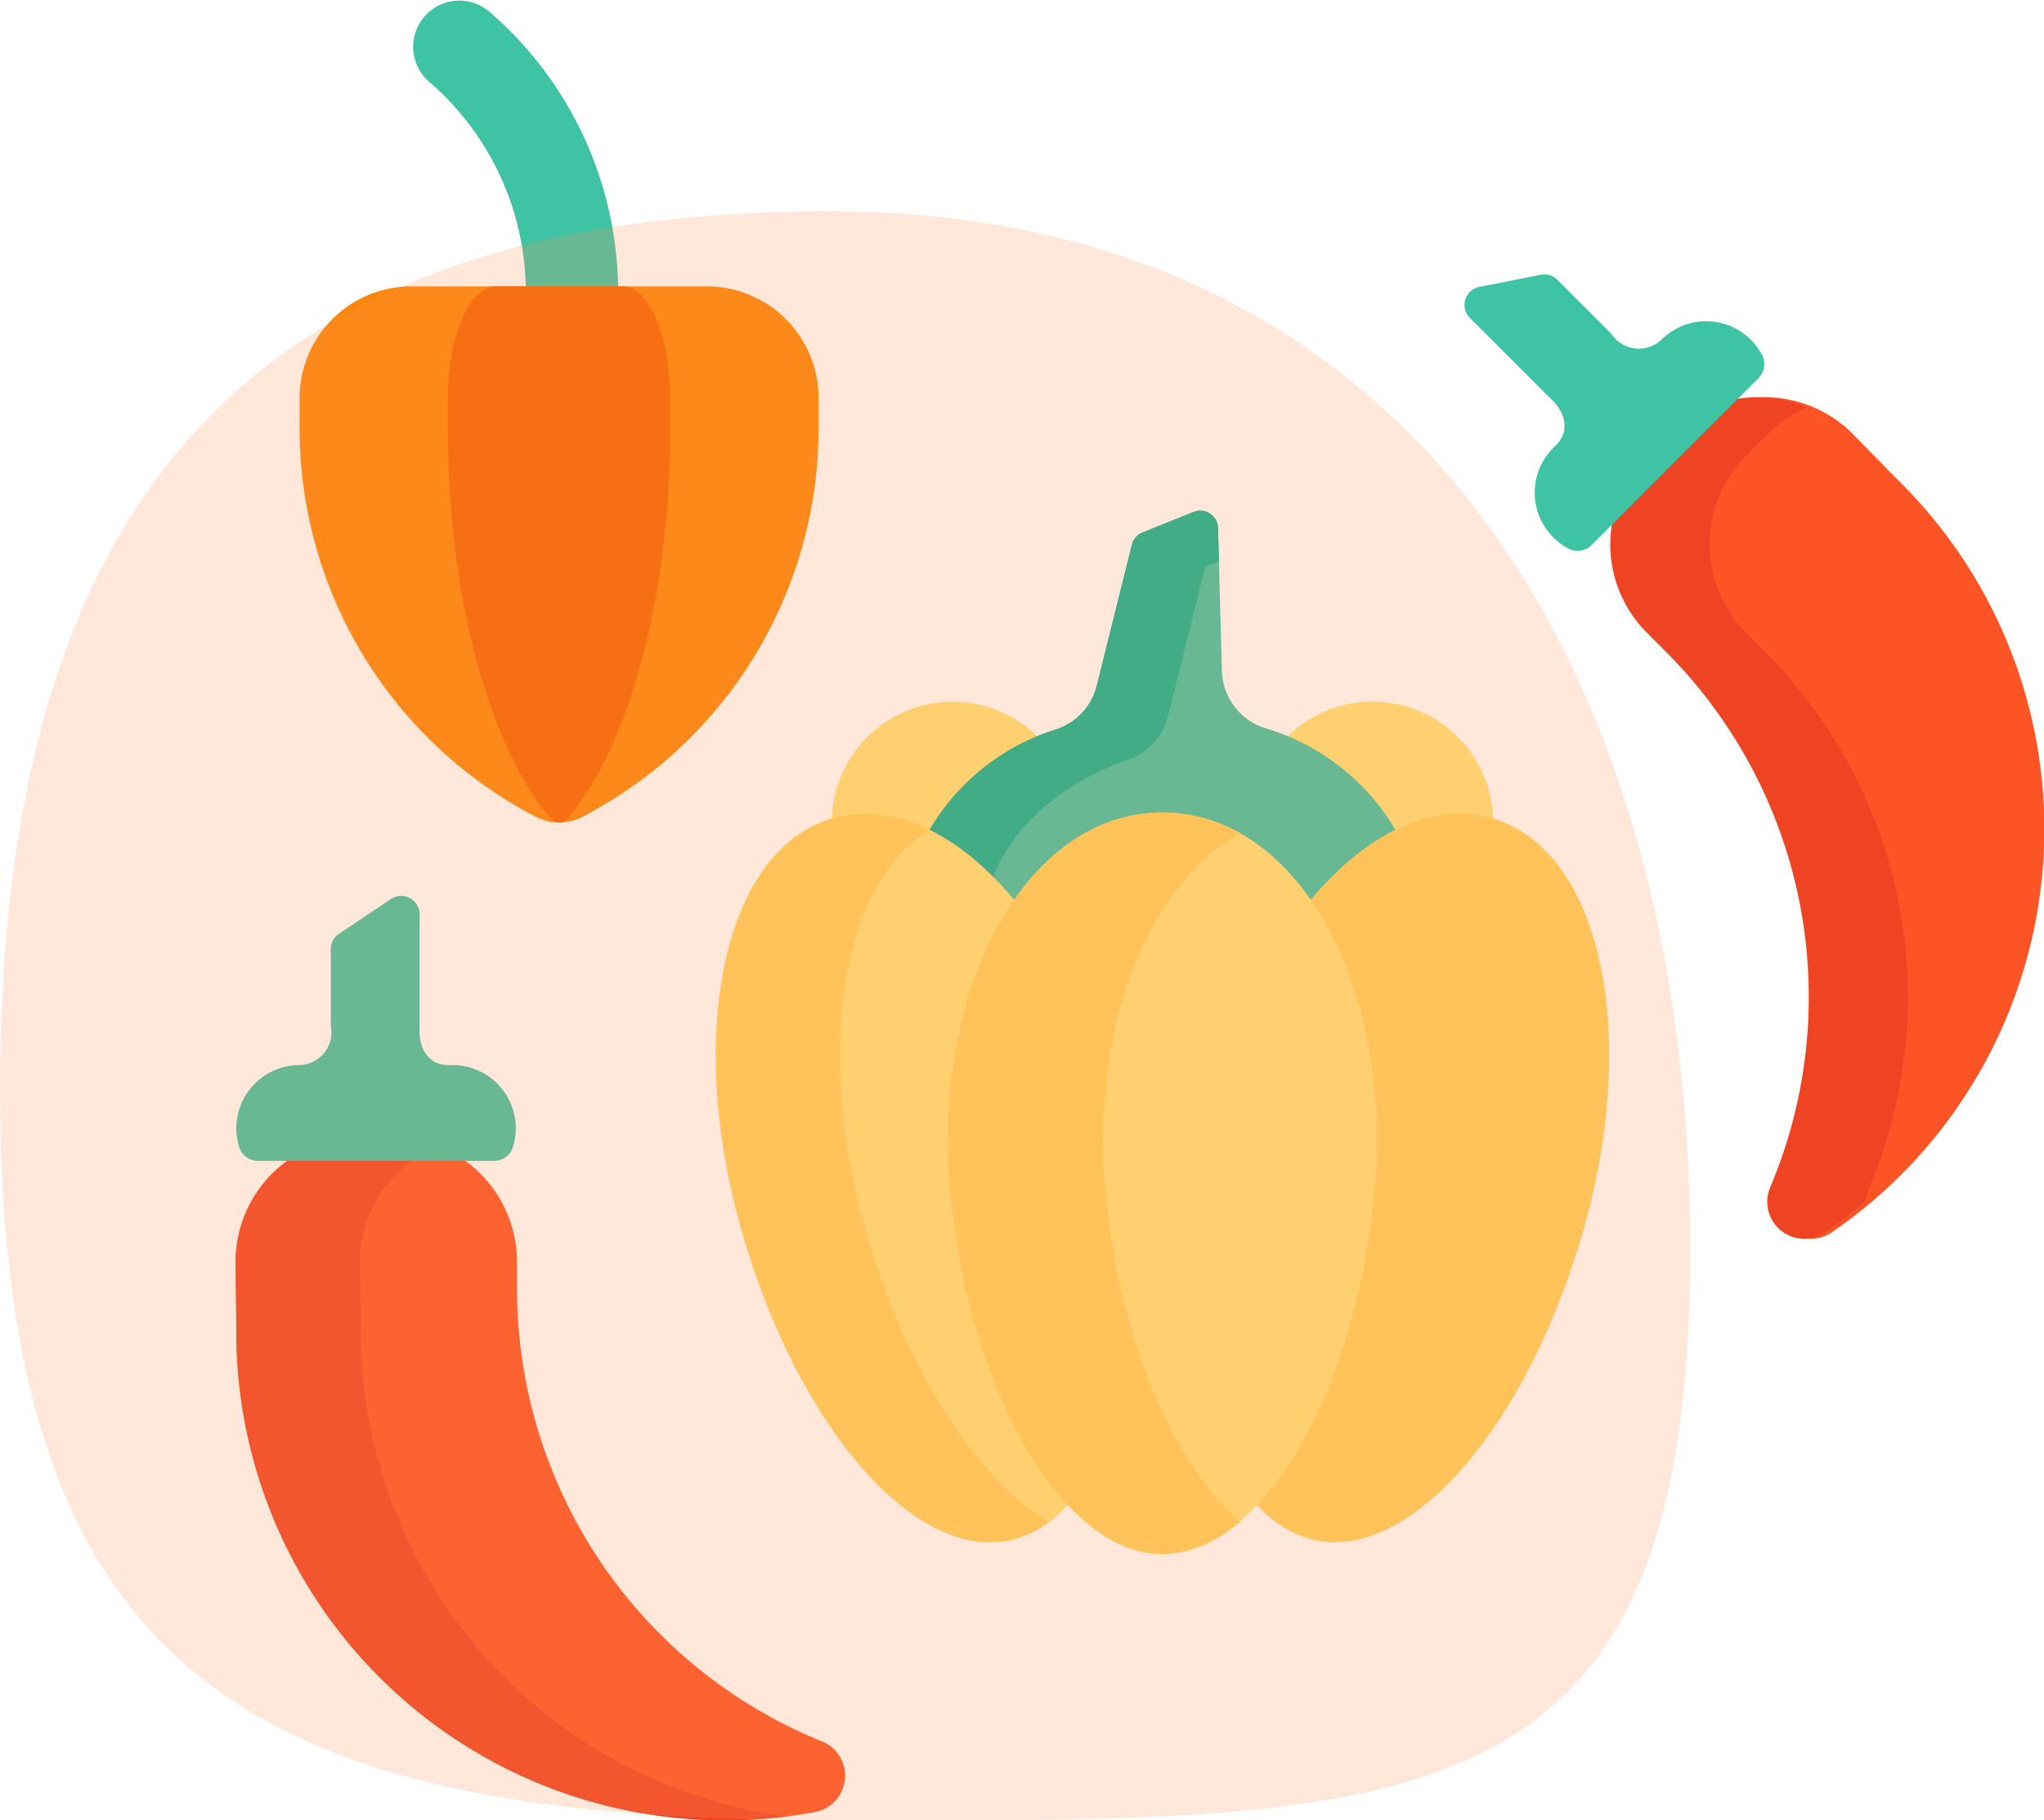
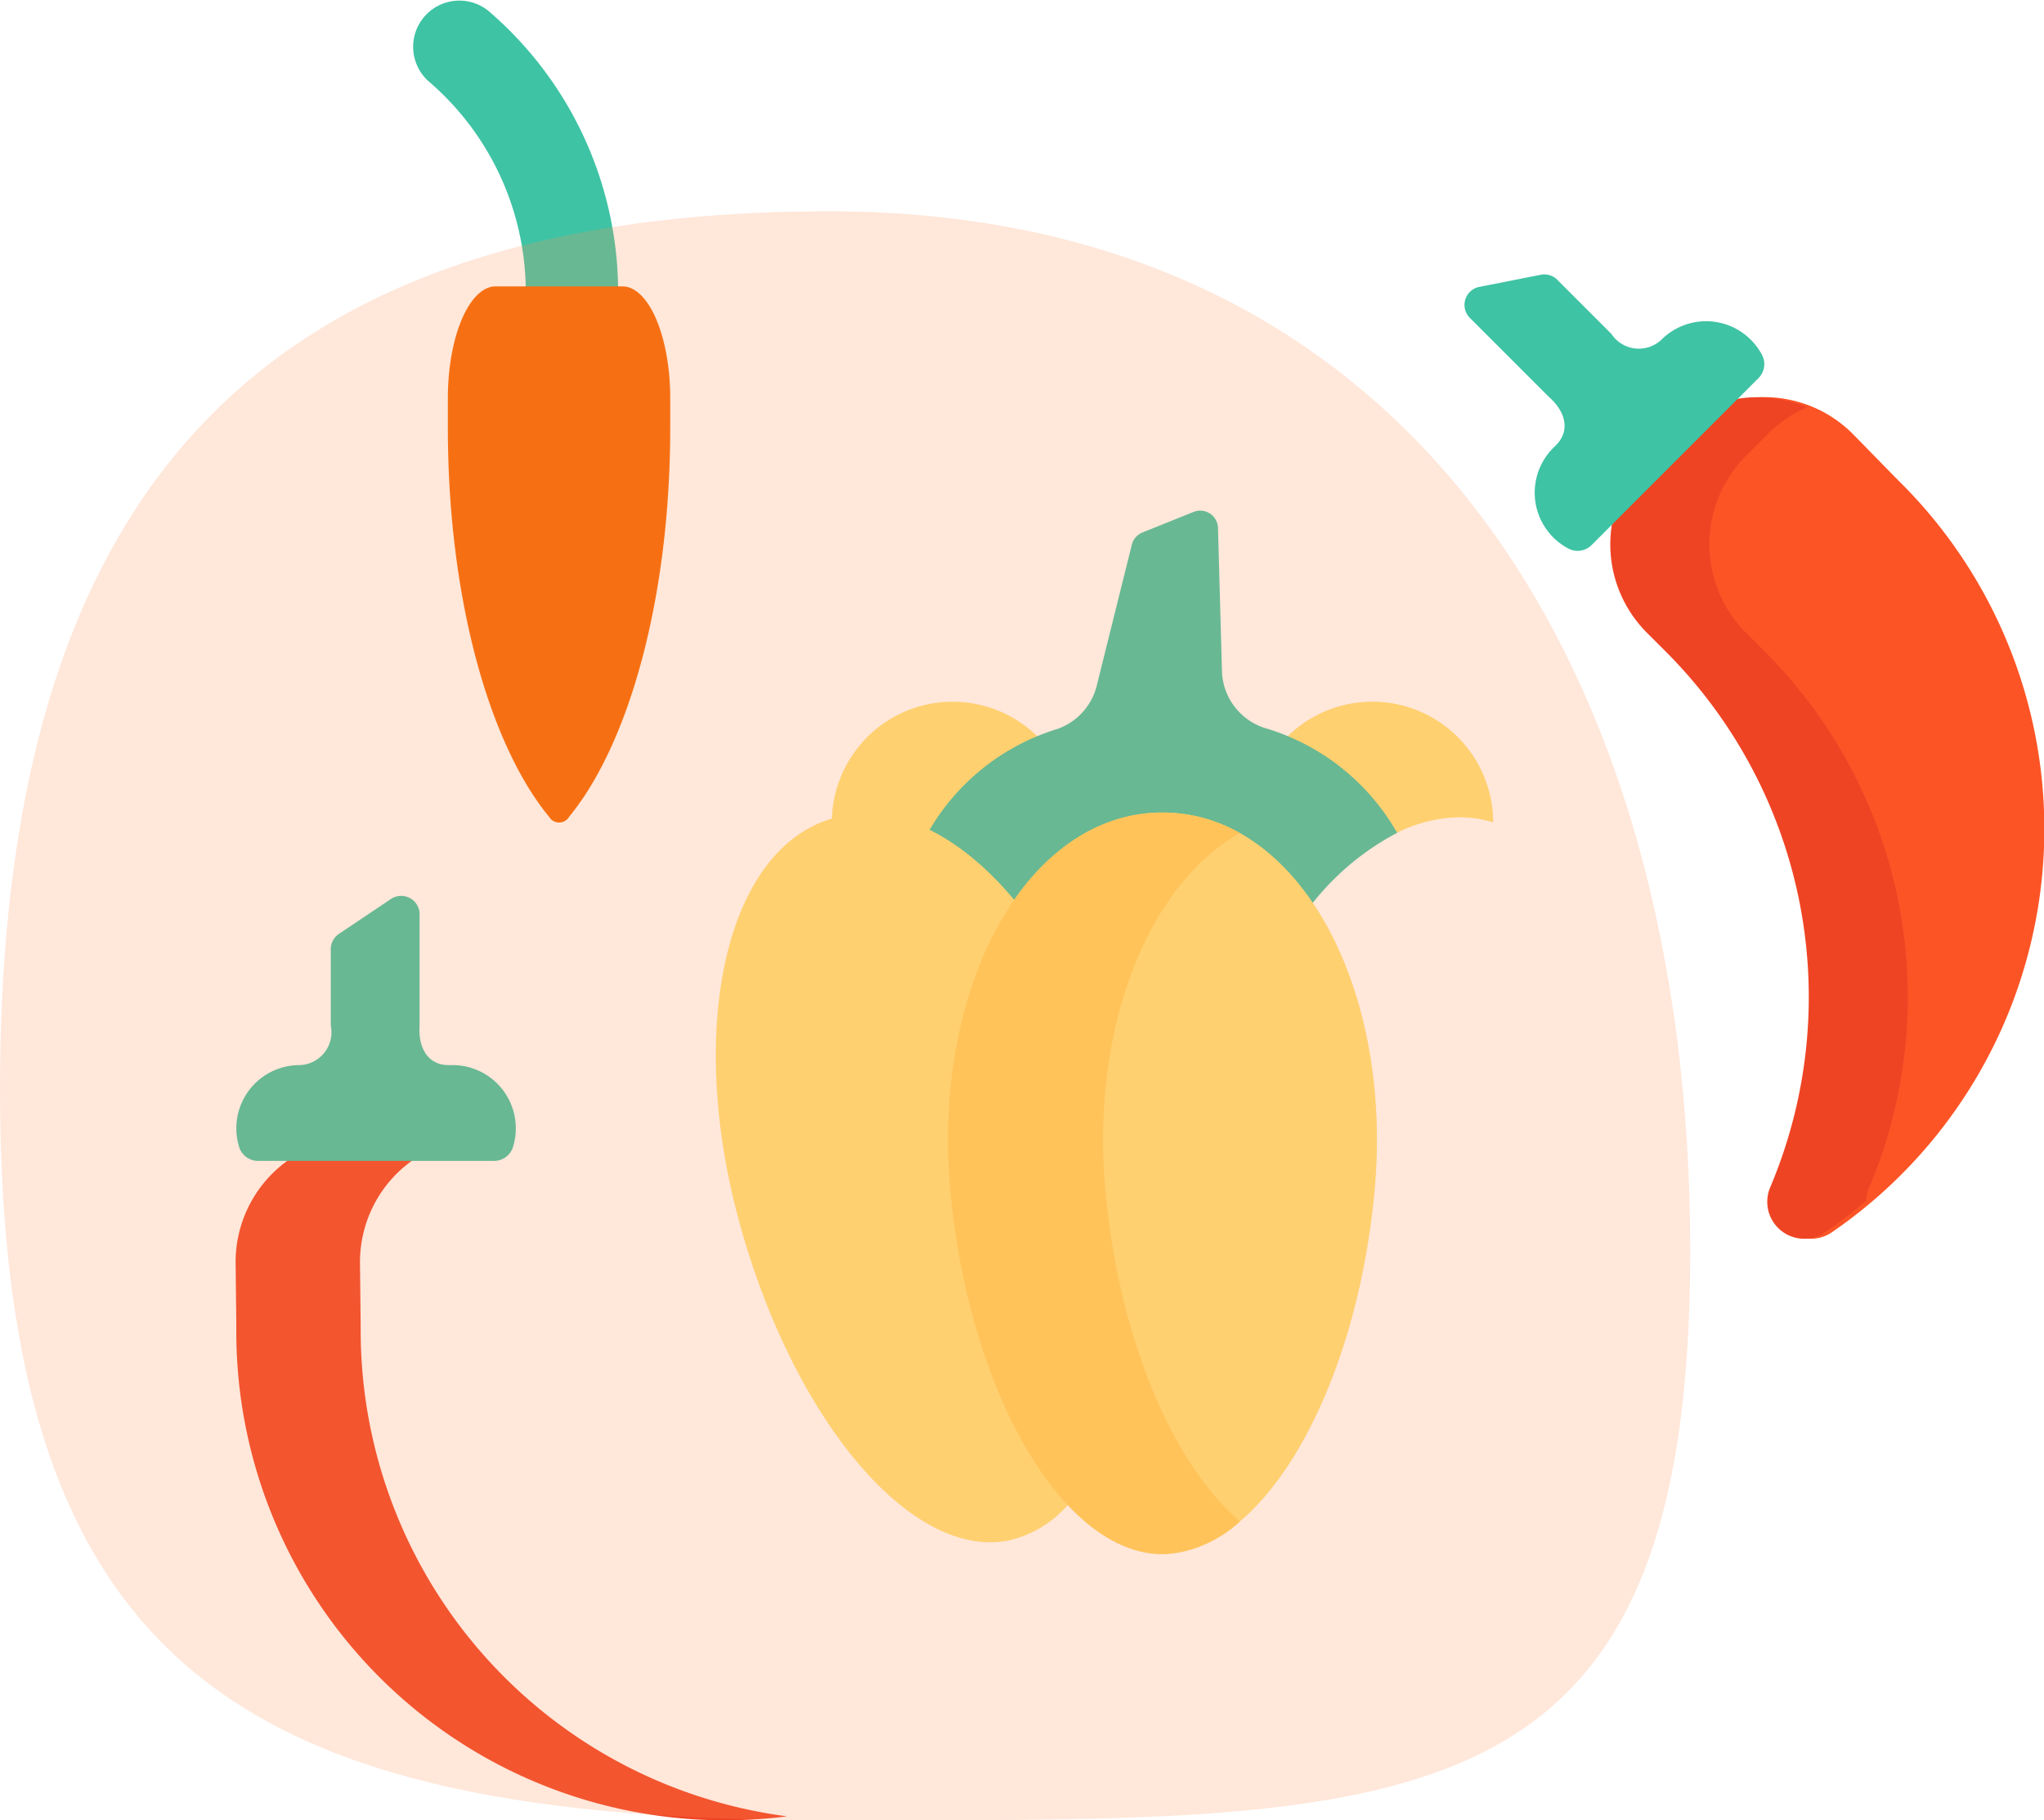
<svg xmlns="http://www.w3.org/2000/svg" width="125.767" height="112.002" viewBox="0 0 125.767 112.002">
  <g id="Saveurs_atypiques" data-name="Saveurs atypiques" transform="translate(11.878 0)">
    <path id="Path_39436" data-name="Path 39436" d="M53.35,5.006a17.112,17.112,0,0,1,5.976,12.833h5.682A22.818,22.818,0,0,0,57.037.679,2.843,2.843,0,0,0,53.35,5.006Z" transform="translate(-38.852 0)" fill="#3ec3a4" />
-     <path id="Path_39437" data-name="Path 39437" d="M27.488,80.549a6.881,6.881,0,0,0-6.881,6.881v1.828a26.954,26.954,0,0,0,14.53,23.927,3.117,3.117,0,0,0,2.876,0,26.955,26.955,0,0,0,14.53-23.927V87.43a6.881,6.881,0,0,0-6.881-6.881Z" transform="translate(-14.052 -62.929)" fill="#fe860a" />
    <path id="Path_39438" data-name="Path 39438" d="M65.267,80.549c-1.629,0-2.949,3.081-2.949,6.881v1.828c0,10.406,2.527,19.434,6.227,23.927a.716.716,0,0,0,1.233,0C73.478,108.692,76,99.664,76,89.259V87.43c0-3.8-1.32-6.881-2.949-6.881Z" transform="translate(-46.639 -62.929)" fill="#f46700" />
    <g id="Group_39504" data-name="Group 39504" transform="translate(39.304 43.177)">
      <path id="Path_39439" data-name="Path 39439" d="M170.928,204.641a7.089,7.089,0,0,1,1.458-.151,8.82,8.82,0,0,1,4.04,1.056,13.15,13.15,0,0,1,6.713-5.854,7.435,7.435,0,0,0-12.825,5.109q.3-.094.614-.16Zm33.971.9a8.82,8.82,0,0,1,4.035-1.053,7.1,7.1,0,0,1,1.458.151c.208.044.413.1.614.16a7.434,7.434,0,0,0-12.826-5.108A13.116,13.116,0,0,1,204.9,205.543Z" transform="translate(-170.314 -197.378)" fill="#ffe177" />
    </g>
    <path id="Path_39440" data-name="Path 39440" d="M202.647,167.937a15.677,15.677,0,0,1,1.439-1.851,10.3,10.3,0,0,1,7.665-3.669h0a10.3,10.3,0,0,1,7.666,3.669,15.675,15.675,0,0,1,1.439,1.851,16.374,16.374,0,0,1,5.334-4.49,13.89,13.89,0,0,0-8.159-6.455,3.793,3.793,0,0,1-2.62-3.481l-.244-8.824a1.094,1.094,0,0,0-1.5-.985l-3.149,1.266a1.093,1.093,0,0,0-.653.751l-2.153,8.654a3.79,3.79,0,0,1-2.419,2.68,13.821,13.821,0,0,0-7.979,6.395,16.378,16.378,0,0,1,5.335,4.49Z" transform="translate(-152.102 -112.204)" fill="#3ec3a4" />
-     <path id="Path_39441" data-name="Path 39441" d="M201.245,166.367c1.221-3.313,4.353-6.032,8.452-7.444a3.733,3.733,0,0,0,2.392-2.638l2.3-9.232.839-.337-.056-2.03a1.094,1.094,0,0,0-1.5-.985l-3.149,1.266a1.093,1.093,0,0,0-.653.751l-2.153,8.654a3.79,3.79,0,0,1-2.419,2.68,13.822,13.822,0,0,0-7.979,6.395,14.747,14.747,0,0,1,3.932,2.92Z" transform="translate(-152.103 -112.205)" fill="#0bb494" />
    <path id="Path_39442" data-name="Path 39442" d="M157.012,267.888a38.874,38.874,0,0,1-4.669-15.763c-.635-6.775.825-13.355,3.851-17.758-3.244-3.969-7.155-6.086-10.8-5.319-6.972,1.462-9.591,12.685-6.287,24.868s10.571,20.925,16.634,19.682a6.812,6.812,0,0,0,3.74-2.34,19.233,19.233,0,0,1-2.47-3.371Z" transform="translate(-105.522 -178.822)" fill="#ffe177" />
-     <path id="Path_39443" data-name="Path 39443" d="M146.736,253.916c-2.937-10.826-1.2-20.893,4.121-24.027a8.338,8.338,0,0,0-5.462-.84c-6.972,1.462-9.591,12.685-6.287,24.868s10.571,20.925,16.634,19.682a6.157,6.157,0,0,0,2.436-1.119C153.6,269.748,149.135,262.737,146.736,253.916Zm38.213-24.868c-3.644-.767-7.555,1.35-10.8,5.319,3.026,4.4,4.486,10.983,3.851,17.758a38.872,38.872,0,0,1-4.669,15.763,19.23,19.23,0,0,1-2.47,3.371,6.813,6.813,0,0,0,3.74,2.34c6.063,1.243,13.318-7.492,16.634-19.682S191.921,230.51,184.949,229.048Z" transform="translate(-105.523 -178.822)" fill="#ffd15b" />
    <path id="Path_39444" data-name="Path 39444" d="M216.189,228.541c-8.388,0-14.221,10.793-13.047,23.33,1.173,12.555,7.008,22.288,13.047,22.3,6.038-.017,11.874-9.749,13.046-22.3C230.41,239.333,224.577,228.54,216.189,228.541Z" transform="translate(-156.539 -178.547)" fill="#ffe177" />
    <path id="Path_39445" data-name="Path 39445" d="M212.683,251.871c-.936-9.983,2.573-18.861,8.277-22.063a9.647,9.647,0,0,0-4.77-1.267c-8.388,0-14.221,10.793-13.046,23.33,1.173,12.555,7.008,22.288,13.046,22.3a7.465,7.465,0,0,0,4.77-2.014c-4.086-3.48-7.422-11.134-8.277-20.291Z" transform="translate(-156.541 -178.547)" fill="#ffd15b" />
-     <path id="Path_39446" data-name="Path 39446" d="M38.69,361.467a30.067,30.067,0,0,1-18.756-27.86v-1.626a7.69,7.69,0,0,0-3.492-6.446H6.11a7.685,7.685,0,0,0-3.49,6.523c.02,1.938.044,3.6.042,4.092a30.087,30.087,0,0,0,35.623,29.661A2.274,2.274,0,0,0,38.69,361.467Z" transform="translate(0 -254.323)" fill="#fd5426" />
    <path id="Path_39447" data-name="Path 39447" d="M10.314,336.15c0-.491-.021-2.154-.042-4.092a7.68,7.68,0,0,1,3.5-6.523H6.11a7.685,7.685,0,0,0-3.49,6.523c.02,1.938.044,3.6.042,4.092A30.069,30.069,0,0,0,36.55,366.081,30.154,30.154,0,0,1,10.314,336.15Z" transform="translate(0 -254.323)" fill="#ef4424" />
    <path id="Path_39448" data-name="Path 39448" d="M14.091,259.97v-6.779a1.134,1.134,0,0,0-1.762-1.019l-3.2,2.146a1.133,1.133,0,0,0-.5,1.024v4.617a2.024,2.024,0,0,1-1.922,2.433,3.891,3.891,0,0,0-3.719,5.035,1.217,1.217,0,0,0,1.163.859H18.678a1.217,1.217,0,0,0,1.163-.859,3.891,3.891,0,0,0-3.719-5.035h-.238C14.571,262.393,14,261.281,14.091,259.97Z" transform="translate(-0.153 -196.857)" fill="#3ec3a4" />
    <path id="Path_39449" data-name="Path 39449" d="M406.713,116.95c-.348-.346-1.508-1.538-2.864-2.923a7.686,7.686,0,0,0-7.08-2.145l-7.306,7.306a7.69,7.69,0,0,0,2.089,7.027l1.15,1.15a30.067,30.067,0,0,1,6.438,32.962,2.274,2.274,0,0,0,3.359,2.785,30.087,30.087,0,0,0,4.215-46.163Z" transform="translate(-301.678 -87.28)" fill="#fd5426" />
    <path id="Path_39450" data-name="Path 39450" d="M398.795,127.375l-1.15-1.15a7.7,7.7,0,0,1,0-10.885L399,113.98a7.665,7.665,0,0,1,2.394-1.624,7.723,7.723,0,0,0-4.635-.459l-7.3,7.3a7.69,7.69,0,0,0,2.089,7.027l1.15,1.15a30.067,30.067,0,0,1,6.438,32.962,2.274,2.274,0,0,0,3.359,2.785,30.026,30.026,0,0,0,2.549-1.956,2.349,2.349,0,0,1,.187-.829,30.067,30.067,0,0,0-6.438-32.962Z" transform="translate(-302.09 -87.29)" fill="#ef4424" />
    <path id="Path_39451" data-name="Path 39451" d="M353.455,84.715l-4.793-4.793a1.133,1.133,0,0,1,.525-1.967l3.779-.745a1.134,1.134,0,0,1,1.077.371l3.265,3.265a2.025,2.025,0,0,0,3.079.362,3.891,3.891,0,0,1,6.19.931,1.217,1.217,0,0,1-.215,1.43L356.093,93.841a1.217,1.217,0,0,1-1.43.215,3.891,3.891,0,0,1-.931-6.19l.168-.168C354.829,86.768,354.446,85.578,353.455,84.715Z" transform="translate(-270.04 -60.304)" fill="#3ec3a4" />
    <path id="Path_39452" data-name="Path 39452" d="M65,11c35.9,0,53,28.1,53,64s-17.1,35-53,35-51-9.1-51-45S29.1,11,65,11Z" transform="translate(-25.878 2)" fill="#ff945a" opacity="0.22" />
  </g>
</svg>